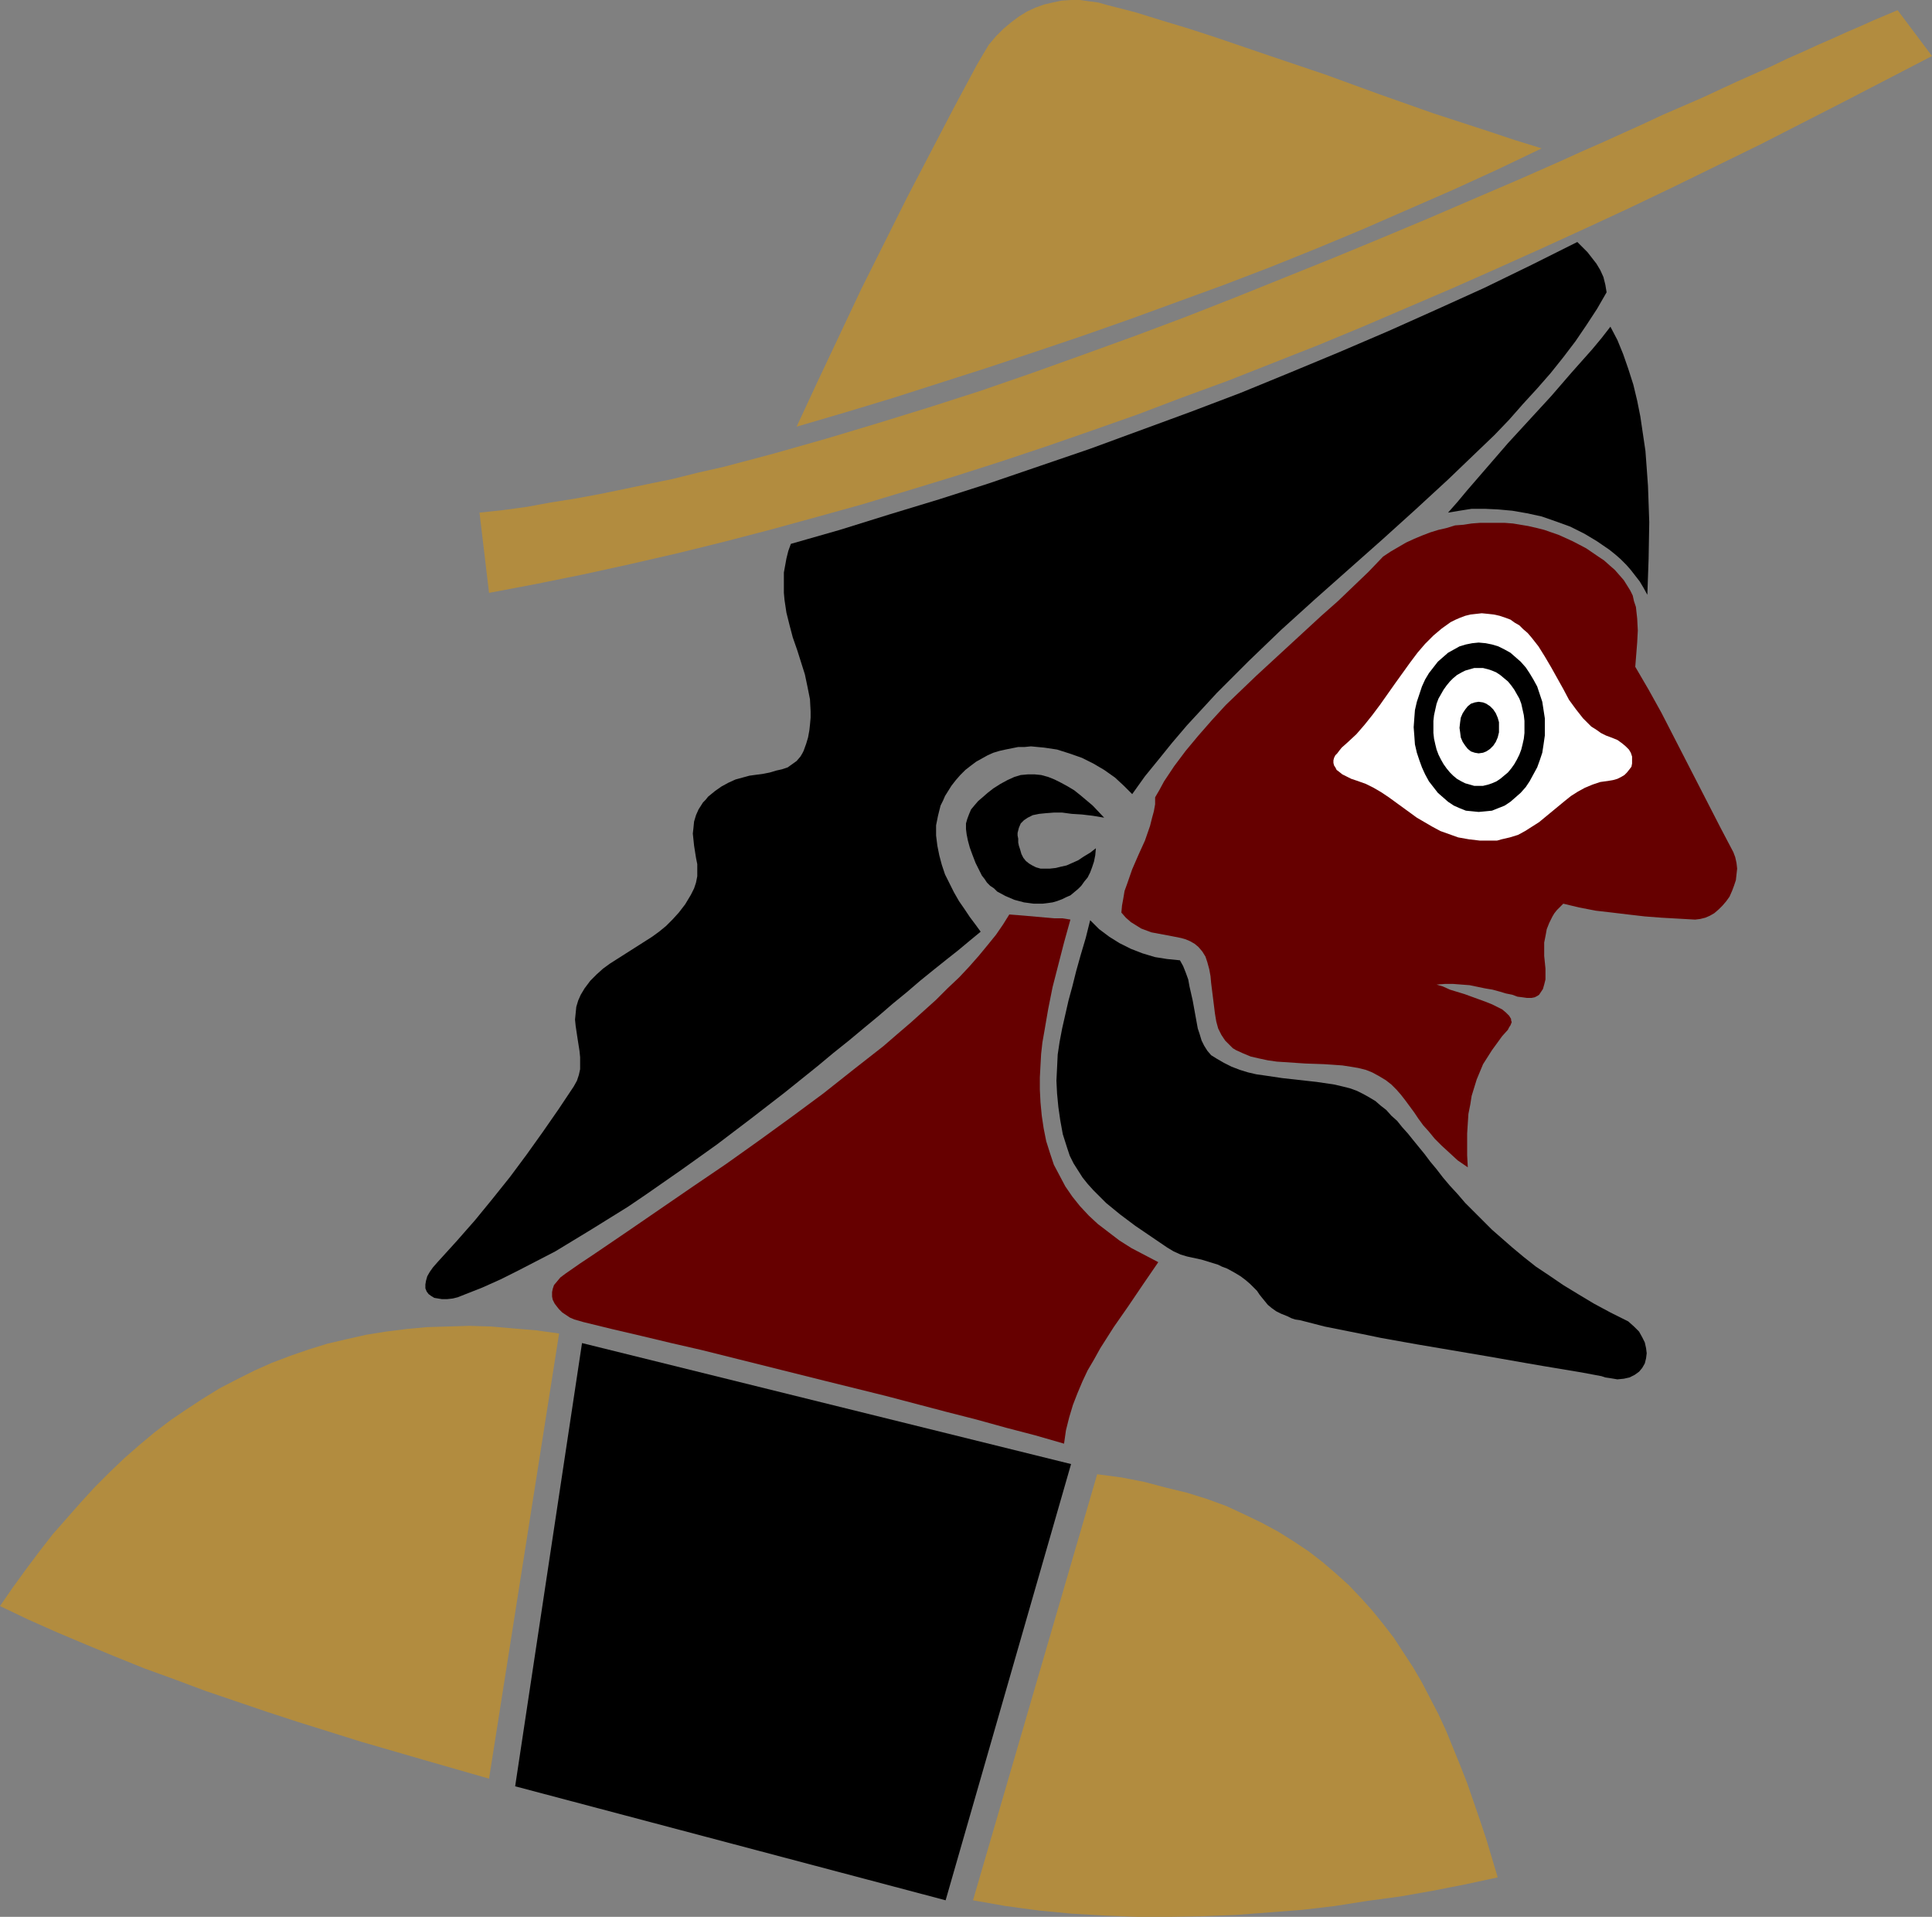
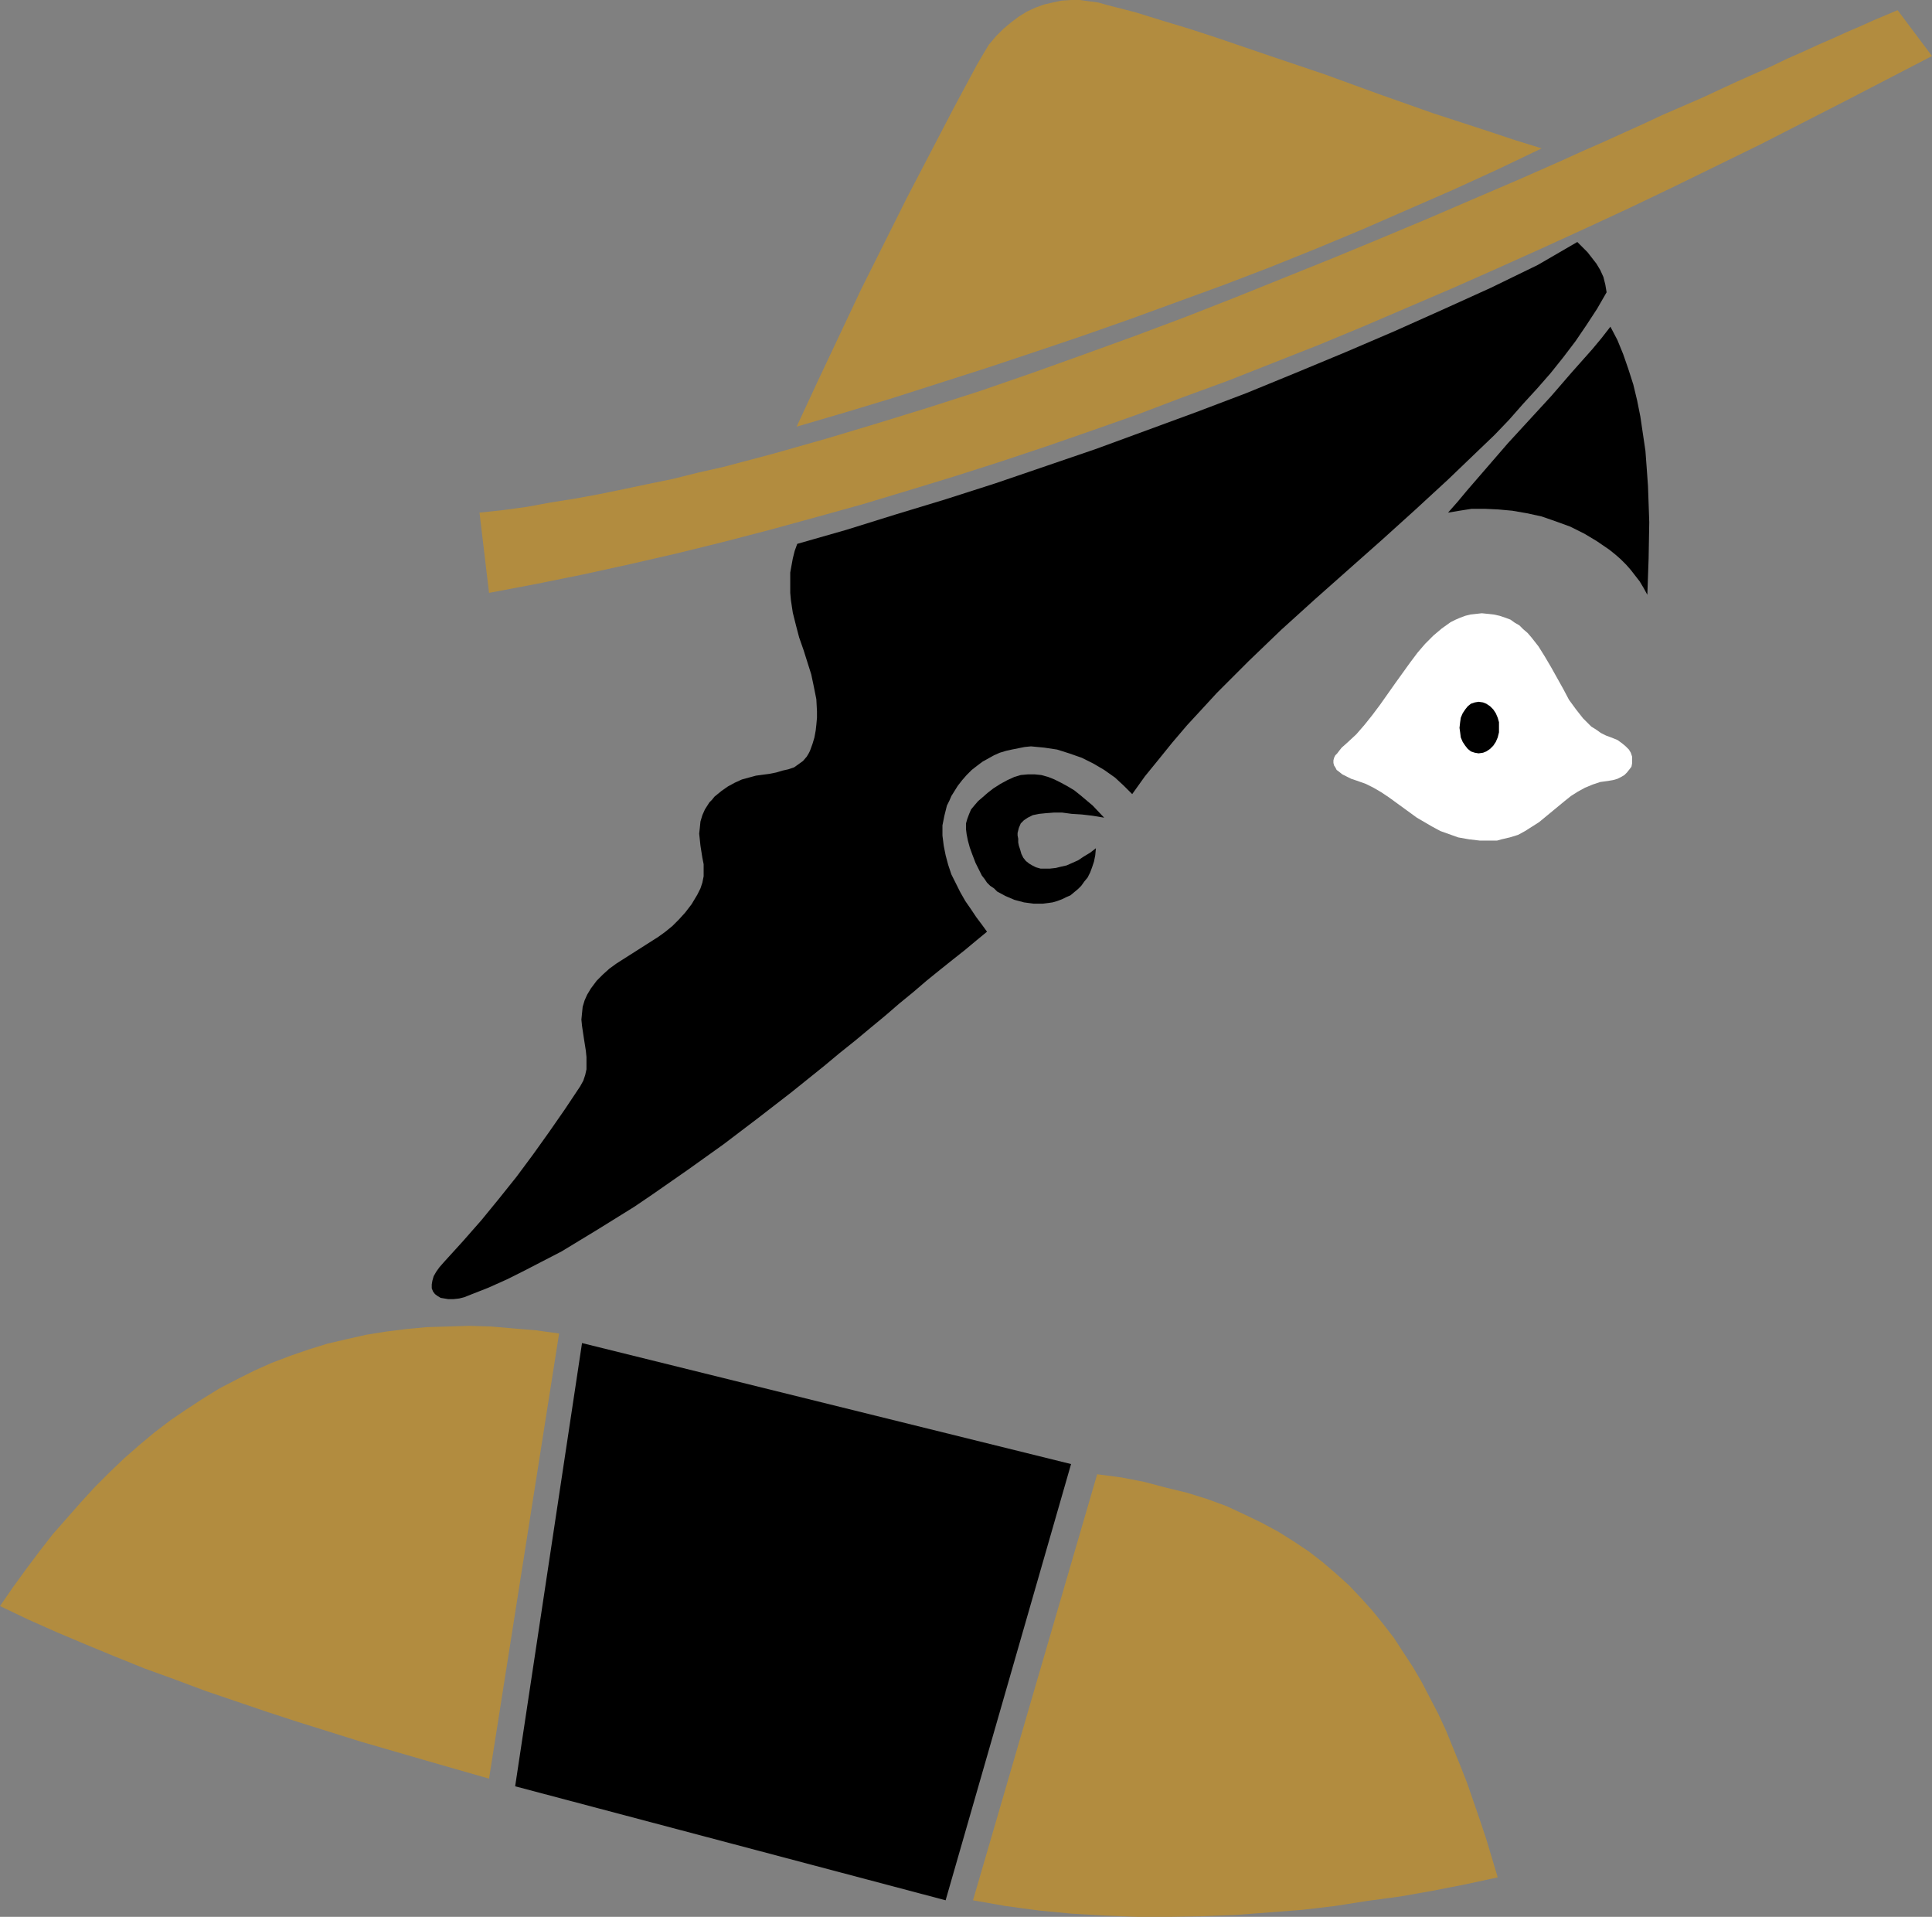
<svg xmlns="http://www.w3.org/2000/svg" xmlns:ns1="http://sodipodi.sourceforge.net/DTD/sodipodi-0.dtd" xmlns:ns2="http://www.inkscape.org/namespaces/inkscape" version="1.0" width="129.724mm" height="128.676mm" id="svg15" ns1:docname="Profile - Male 07.wmf">
  <rect width="100%" height="100%" fill="#808080" stroke="none" />
  <ns1:namedview id="namedview15" pagecolor="#ffffff" bordercolor="#000000" borderopacity="0.25" ns2:showpageshadow="2" ns2:pageopacity="0.0" ns2:pagecheckerboard="0" ns2:deskcolor="#d1d1d1" ns2:document-units="mm" />
  <defs id="defs1">
    <pattern id="WMFhbasepattern" patternUnits="userSpaceOnUse" width="6" height="6" x="0" y="0" />
  </defs>
-   <path style="fill:#000000;fill-opacity:1;fill-rule:evenodd;stroke:none" d="m 400.283,61.398 1.293,1.293 1.293,1.293 1.131,1.454 1.131,1.454 0.97,1.616 0.808,1.777 0.485,1.939 0.323,1.939 -2.424,4.201 -2.747,4.201 -2.747,4.039 -3.07,4.039 -3.232,4.039 -3.394,3.878 -3.555,3.878 -3.555,4.039 -3.717,3.878 -3.878,3.716 -7.918,7.594 -8.242,7.594 -8.403,7.594 -17.13,15.188 -8.565,7.755 -8.242,7.917 -4.04,4.039 -4.04,4.039 -3.717,4.039 -3.878,4.201 -3.717,4.362 -3.394,4.201 -3.555,4.362 -3.232,4.524 -2.101,-2.1 -2.262,-2.1 -2.747,-1.939 -2.747,-1.616 -2.909,-1.454 -3.232,-1.131 -3.07,-0.969 -3.232,-0.485 -3.394,-0.323 -1.616,0.162 h -1.616 l -1.616,0.323 -1.616,0.323 -1.454,0.323 -1.616,0.485 -1.454,0.646 -1.454,0.808 -1.454,0.808 -1.293,0.969 -1.454,1.131 -1.293,1.293 -1.131,1.293 -1.131,1.454 -0.808,1.293 -0.808,1.293 -0.485,1.131 -0.646,1.293 -0.323,1.293 -0.323,1.293 -0.485,2.424 v 2.585 l 0.323,2.585 0.485,2.424 0.646,2.424 0.808,2.424 1.131,2.262 1.131,2.262 1.293,2.262 1.454,2.1 1.293,1.939 1.454,1.939 1.293,1.777 -2.747,2.262 -2.909,2.424 -3.07,2.424 -3.232,2.585 -3.394,2.747 -3.394,2.908 -3.555,2.908 -3.555,3.07 -3.717,3.07 -3.878,3.231 -4.04,3.231 -3.878,3.231 -8.242,6.624 -8.565,6.624 -8.726,6.624 -9.05,6.463 -9.05,6.301 -4.525,3.07 -4.686,2.908 -4.686,2.908 -4.525,2.747 -4.525,2.747 -4.686,2.424 -4.686,2.424 -4.525,2.262 -4.686,2.1 -4.525,1.777 -1.616,0.646 -1.293,0.323 -1.454,0.162 h -1.293 l -0.97,-0.162 -0.97,-0.162 -0.808,-0.485 -0.646,-0.485 -0.485,-0.646 -0.323,-0.808 v -0.969 l 0.162,-0.969 0.323,-1.131 0.646,-1.131 0.808,-1.131 1.131,-1.293 4.848,-5.332 4.686,-5.332 4.363,-5.332 4.525,-5.655 4.202,-5.655 4.04,-5.655 4.04,-5.817 3.878,-5.817 0.808,-1.454 0.485,-1.454 0.323,-1.454 v -1.616 -1.454 l -0.162,-1.616 -0.485,-3.07 -0.485,-3.231 -0.162,-1.616 0.162,-1.616 0.162,-1.616 0.485,-1.616 0.646,-1.454 0.97,-1.616 1.454,-1.939 1.616,-1.616 1.616,-1.454 1.778,-1.293 3.555,-2.262 3.555,-2.262 3.555,-2.262 1.778,-1.293 1.778,-1.454 1.616,-1.616 1.616,-1.777 1.616,-2.1 1.454,-2.424 0.808,-1.616 0.485,-1.454 0.323,-1.616 v -1.616 -1.454 l -0.323,-1.616 -0.485,-3.07 -0.323,-3.07 0.162,-1.454 0.162,-1.616 0.485,-1.616 0.646,-1.454 1.131,-1.777 0.646,-0.646 0.646,-0.808 1.778,-1.454 1.616,-1.131 1.778,-0.969 1.778,-0.808 1.778,-0.485 1.778,-0.485 3.555,-0.485 1.616,-0.323 1.616,-0.485 1.454,-0.323 1.454,-0.485 1.131,-0.808 1.131,-0.808 0.97,-1.131 0.485,-0.808 0.323,-0.646 0.646,-1.777 0.485,-1.616 0.323,-1.777 0.162,-1.454 0.162,-1.777 v -1.616 l -0.162,-3.07 -0.646,-3.231 -0.646,-3.07 -1.939,-6.14 -1.131,-3.231 -0.808,-3.07 -0.808,-3.231 -0.485,-3.231 -0.162,-1.777 v -1.616 -1.777 -1.777 l 0.323,-1.777 0.323,-1.777 0.485,-1.939 0.646,-1.777 12.443,-3.555 12.443,-3.878 12.766,-3.878 12.605,-4.039 12.766,-4.362 12.766,-4.362 12.766,-4.686 12.766,-4.686 12.766,-4.847 12.605,-5.17 12.443,-5.17 12.443,-5.332 12.282,-5.493 12.12,-5.493 11.958,-5.817 z" id="path1" />
+   <path style="fill:#000000;fill-opacity:1;fill-rule:evenodd;stroke:none" d="m 400.283,61.398 1.293,1.293 1.293,1.293 1.131,1.454 1.131,1.454 0.97,1.616 0.808,1.777 0.485,1.939 0.323,1.939 -2.424,4.201 -2.747,4.201 -2.747,4.039 -3.07,4.039 -3.232,4.039 -3.394,3.878 -3.555,3.878 -3.555,4.039 -3.717,3.878 -3.878,3.716 -7.918,7.594 -8.242,7.594 -8.403,7.594 -17.13,15.188 -8.565,7.755 -8.242,7.917 -4.04,4.039 -4.04,4.039 -3.717,4.039 -3.878,4.201 -3.717,4.362 -3.394,4.201 -3.555,4.362 -3.232,4.524 -2.101,-2.1 -2.262,-2.1 -2.747,-1.939 -2.747,-1.616 -2.909,-1.454 -3.232,-1.131 -3.07,-0.969 -3.232,-0.485 -3.394,-0.323 -1.616,0.162 l -1.616,0.323 -1.616,0.323 -1.454,0.323 -1.616,0.485 -1.454,0.646 -1.454,0.808 -1.454,0.808 -1.293,0.969 -1.454,1.131 -1.293,1.293 -1.131,1.293 -1.131,1.454 -0.808,1.293 -0.808,1.293 -0.485,1.131 -0.646,1.293 -0.323,1.293 -0.323,1.293 -0.485,2.424 v 2.585 l 0.323,2.585 0.485,2.424 0.646,2.424 0.808,2.424 1.131,2.262 1.131,2.262 1.293,2.262 1.454,2.1 1.293,1.939 1.454,1.939 1.293,1.777 -2.747,2.262 -2.909,2.424 -3.07,2.424 -3.232,2.585 -3.394,2.747 -3.394,2.908 -3.555,2.908 -3.555,3.07 -3.717,3.07 -3.878,3.231 -4.04,3.231 -3.878,3.231 -8.242,6.624 -8.565,6.624 -8.726,6.624 -9.05,6.463 -9.05,6.301 -4.525,3.07 -4.686,2.908 -4.686,2.908 -4.525,2.747 -4.525,2.747 -4.686,2.424 -4.686,2.424 -4.525,2.262 -4.686,2.1 -4.525,1.777 -1.616,0.646 -1.293,0.323 -1.454,0.162 h -1.293 l -0.97,-0.162 -0.97,-0.162 -0.808,-0.485 -0.646,-0.485 -0.485,-0.646 -0.323,-0.808 v -0.969 l 0.162,-0.969 0.323,-1.131 0.646,-1.131 0.808,-1.131 1.131,-1.293 4.848,-5.332 4.686,-5.332 4.363,-5.332 4.525,-5.655 4.202,-5.655 4.04,-5.655 4.04,-5.817 3.878,-5.817 0.808,-1.454 0.485,-1.454 0.323,-1.454 v -1.616 -1.454 l -0.162,-1.616 -0.485,-3.07 -0.485,-3.231 -0.162,-1.616 0.162,-1.616 0.162,-1.616 0.485,-1.616 0.646,-1.454 0.97,-1.616 1.454,-1.939 1.616,-1.616 1.616,-1.454 1.778,-1.293 3.555,-2.262 3.555,-2.262 3.555,-2.262 1.778,-1.293 1.778,-1.454 1.616,-1.616 1.616,-1.777 1.616,-2.1 1.454,-2.424 0.808,-1.616 0.485,-1.454 0.323,-1.616 v -1.616 -1.454 l -0.323,-1.616 -0.485,-3.07 -0.323,-3.07 0.162,-1.454 0.162,-1.616 0.485,-1.616 0.646,-1.454 1.131,-1.777 0.646,-0.646 0.646,-0.808 1.778,-1.454 1.616,-1.131 1.778,-0.969 1.778,-0.808 1.778,-0.485 1.778,-0.485 3.555,-0.485 1.616,-0.323 1.616,-0.485 1.454,-0.323 1.454,-0.485 1.131,-0.808 1.131,-0.808 0.97,-1.131 0.485,-0.808 0.323,-0.646 0.646,-1.777 0.485,-1.616 0.323,-1.777 0.162,-1.454 0.162,-1.777 v -1.616 l -0.162,-3.07 -0.646,-3.231 -0.646,-3.07 -1.939,-6.14 -1.131,-3.231 -0.808,-3.07 -0.808,-3.231 -0.485,-3.231 -0.162,-1.777 v -1.616 -1.777 -1.777 l 0.323,-1.777 0.323,-1.777 0.485,-1.939 0.646,-1.777 12.443,-3.555 12.443,-3.878 12.766,-3.878 12.605,-4.039 12.766,-4.362 12.766,-4.362 12.766,-4.686 12.766,-4.686 12.766,-4.847 12.605,-5.17 12.443,-5.17 12.443,-5.332 12.282,-5.493 12.12,-5.493 11.958,-5.817 z" id="path1" />
  <path style="fill:#000000;fill-opacity:1;fill-rule:evenodd;stroke:none" d="m 408.686,82.887 -2.262,2.908 -2.424,2.908 -5.171,5.817 -5.171,5.978 -5.494,5.978 -5.494,5.978 -5.171,5.978 -5.171,5.978 -2.424,2.908 -2.424,2.747 2.909,-0.485 3.07,-0.485 h 3.394 l 3.394,0.162 3.555,0.323 3.717,0.646 3.717,0.808 3.717,1.293 3.555,1.293 3.555,1.777 3.232,1.939 3.07,2.1 1.616,1.293 1.293,1.131 1.454,1.454 1.131,1.293 1.131,1.454 1.131,1.454 0.97,1.616 0.97,1.777 0.323,-9.21 0.162,-9.21 -0.162,-4.686 -0.162,-4.524 -0.323,-4.524 -0.323,-4.362 -0.646,-4.362 -0.646,-4.362 -0.808,-4.039 -0.97,-4.039 -1.293,-4.039 -1.293,-3.716 -1.454,-3.555 z" id="path2" />
-   <path style="fill:#000000;fill-opacity:1;fill-rule:evenodd;stroke:none" d="m 276.659,233.472 -1.131,4.524 -1.293,4.362 -1.131,4.039 -0.97,3.878 -0.97,3.555 -0.808,3.555 -0.808,3.555 -0.646,3.393 -0.485,3.231 -0.162,3.393 -0.162,3.231 0.162,3.231 0.323,3.393 0.485,3.393 0.646,3.555 1.131,3.555 0.646,1.939 0.97,1.939 1.131,1.777 1.131,1.777 1.293,1.616 1.454,1.616 1.616,1.616 1.616,1.616 3.555,2.908 3.878,2.908 4.04,2.747 4.04,2.747 1.616,0.969 1.778,0.808 1.616,0.485 3.717,0.808 2.101,0.646 2.101,0.646 0.97,0.485 1.293,0.485 1.778,0.969 1.616,0.969 1.293,0.969 1.131,0.969 0.97,0.969 0.808,0.808 0.646,0.969 0.646,0.808 1.454,1.777 0.97,0.808 1.131,0.808 1.293,0.646 1.616,0.646 0.97,0.485 0.97,0.323 1.131,0.162 1.293,0.323 5.01,1.293 4.848,0.969 4.848,0.969 4.686,0.969 9.05,1.616 18.099,3.07 9.211,1.616 4.686,0.808 4.848,0.808 4.848,0.808 5.171,0.969 0.97,0.323 1.131,0.162 0.97,0.162 0.97,0.162 1.616,-0.162 1.454,-0.323 1.293,-0.646 1.131,-0.808 0.808,-0.969 0.646,-1.131 0.323,-1.293 0.162,-1.293 -0.162,-1.293 -0.323,-1.454 -0.646,-1.293 -0.808,-1.454 -1.293,-1.293 -1.454,-1.293 -4.525,-2.262 -4.202,-2.262 -4.04,-2.424 -3.717,-2.262 -3.555,-2.424 -3.394,-2.262 -3.07,-2.424 -2.909,-2.424 -2.586,-2.262 -2.586,-2.262 -2.424,-2.424 -2.262,-2.262 -2.101,-2.1 -1.939,-2.262 -1.939,-2.1 -1.778,-2.1 -1.616,-2.1 -1.616,-1.939 -1.454,-1.939 -1.454,-1.777 -1.454,-1.777 -1.293,-1.616 -1.454,-1.616 -1.293,-1.616 -1.454,-1.293 -1.293,-1.454 -1.454,-1.131 -1.293,-1.131 -1.616,-0.969 -1.454,-0.808 -1.616,-0.808 -1.778,-0.646 -1.939,-0.485 -2.101,-0.485 -4.363,-0.646 -4.363,-0.485 -4.363,-0.485 -4.363,-0.646 -2.262,-0.323 -2.101,-0.485 -2.101,-0.646 -2.101,-0.808 -1.939,-0.969 -1.939,-1.131 -1.293,-0.808 -0.97,-1.131 -0.808,-1.293 -0.646,-1.293 -0.485,-1.616 -0.485,-1.454 -0.646,-3.555 -0.323,-1.777 -0.323,-1.777 -0.808,-3.555 -0.323,-1.777 -0.646,-1.777 -0.646,-1.616 -0.808,-1.454 -3.232,-0.323 -3.07,-0.485 -3.232,-0.969 -2.909,-1.131 -2.909,-1.454 -2.586,-1.616 -2.586,-1.939 z" id="path3" />
-   <path style="fill:#660000;fill-opacity:1;fill-rule:evenodd;stroke:none" d="m 256.136,232.018 -1.616,2.585 -1.778,2.585 -2.101,2.585 -2.262,2.747 -2.424,2.747 -2.586,2.747 -2.909,2.747 -2.909,2.908 -3.232,2.908 -3.232,2.908 -3.394,2.908 -3.555,3.07 -3.717,2.908 -3.717,2.908 -7.757,6.14 -8.08,5.978 -8.242,5.978 -8.403,5.978 -8.565,5.817 -8.242,5.655 -8.242,5.655 -8.08,5.493 -3.878,2.585 -3.717,2.585 -1.293,0.969 -0.808,0.969 -0.808,0.969 -0.323,0.969 -0.162,0.808 v 1.131 l 0.162,0.808 0.485,0.969 0.485,0.646 0.646,0.808 0.808,0.808 0.97,0.646 0.97,0.646 1.131,0.485 1.131,0.323 1.131,0.323 7.272,1.777 7.595,1.777 7.434,1.777 7.757,1.777 15.514,3.878 15.514,3.878 15.675,3.878 15.352,4.039 7.595,1.939 7.595,2.1 7.434,1.939 7.272,2.1 0.485,-3.393 0.808,-3.231 0.97,-3.231 1.131,-2.908 1.293,-3.07 1.293,-2.747 1.616,-2.747 1.616,-2.908 3.394,-5.332 3.717,-5.332 3.717,-5.493 3.878,-5.655 -3.394,-1.777 -3.394,-1.777 -3.07,-1.939 -2.747,-2.1 -2.747,-2.1 -2.262,-2.1 -2.262,-2.424 -1.939,-2.424 -1.778,-2.585 -1.454,-2.747 -1.454,-2.747 -0.97,-2.908 -0.97,-3.07 -0.646,-3.231 -0.485,-3.231 -0.323,-3.393 -0.162,-3.231 v -3.07 l 0.162,-3.07 0.162,-2.908 0.323,-2.908 0.485,-2.747 0.97,-5.655 1.131,-5.655 1.454,-5.655 1.454,-5.655 1.616,-5.817 -2.101,-0.323 h -2.101 l -7.272,-0.646 -1.939,-0.162 z" id="path4" />
-   <path style="fill:#660000;fill-opacity:1;fill-rule:evenodd;stroke:none" d="m 350.995,141.214 -3.717,3.878 -3.878,3.716 -3.878,3.716 -4.202,3.716 -8.242,7.594 -8.242,7.594 -3.878,3.716 -3.878,3.716 -3.555,3.878 -3.394,3.878 -3.232,3.878 -2.909,3.878 -2.586,3.878 -1.131,2.1 -1.131,1.939 v 1.777 l -0.323,1.777 -0.485,1.777 -0.485,1.939 -1.293,3.716 -1.616,3.555 -1.616,3.716 -1.293,3.716 -0.646,1.777 -0.323,1.939 -0.323,1.777 -0.162,1.777 1.131,1.293 1.293,1.131 1.293,0.808 1.293,0.808 1.293,0.485 1.293,0.485 2.586,0.485 2.586,0.485 2.424,0.485 1.131,0.323 1.131,0.485 1.131,0.646 0.97,0.808 0.97,1.131 0.808,1.293 0.485,1.454 0.485,1.777 0.323,1.777 0.162,1.777 0.485,3.878 0.485,3.878 0.323,1.939 0.485,1.777 0.808,1.616 0.97,1.454 0.646,0.646 0.646,0.646 0.646,0.646 0.808,0.485 1.778,0.808 1.939,0.808 2.101,0.485 2.262,0.485 2.262,0.323 2.424,0.162 4.848,0.323 4.686,0.162 2.424,0.162 2.262,0.162 2.101,0.323 1.939,0.323 1.939,0.485 1.616,0.646 1.778,0.969 1.616,0.969 1.454,1.131 1.293,1.293 1.131,1.293 1.131,1.454 2.262,3.07 0.97,1.454 1.293,1.777 1.454,1.616 1.454,1.777 1.778,1.777 1.939,1.777 2.101,1.939 2.586,1.777 -0.162,-3.07 v -5.493 l 0.162,-2.585 0.162,-2.424 0.485,-2.424 0.323,-2.1 0.646,-2.1 0.646,-2.1 0.808,-1.939 0.808,-1.939 1.131,-1.777 1.131,-1.777 1.293,-1.777 1.293,-1.777 1.454,-1.616 0.323,-0.646 0.323,-0.485 0.323,-0.808 -0.162,-0.485 v -0.323 l -0.485,-0.808 -0.808,-0.808 -0.97,-0.808 -1.293,-0.646 -1.293,-0.646 -1.616,-0.646 -1.778,-0.646 -3.555,-1.293 -3.717,-1.131 -1.778,-0.808 -1.616,-0.485 2.101,-0.162 h 2.101 l 2.101,0.162 2.101,0.162 3.878,0.808 1.939,0.323 1.778,0.485 1.616,0.485 1.616,0.323 1.293,0.485 1.293,0.162 1.131,0.162 h 1.131 l 0.808,-0.162 0.646,-0.323 0.485,-0.323 0.323,-0.485 0.646,-0.969 0.323,-1.131 0.323,-1.293 v -1.293 -1.454 l -0.323,-3.231 v -1.616 -1.777 l 0.323,-1.616 0.323,-1.777 0.646,-1.616 0.808,-1.616 0.485,-0.808 0.646,-0.808 0.808,-0.808 0.808,-0.808 4.04,0.969 4.202,0.808 4.202,0.485 4.04,0.485 4.202,0.485 4.202,0.323 8.565,0.485 1.293,-0.162 1.293,-0.323 1.131,-0.485 1.131,-0.646 1.131,-0.969 0.97,-0.969 0.97,-1.131 0.808,-1.131 0.646,-1.454 0.485,-1.293 0.485,-1.454 0.162,-1.454 0.162,-1.454 -0.162,-1.454 -0.323,-1.454 -0.485,-1.293 -3.232,-6.14 -3.07,-5.978 -5.979,-11.633 -5.979,-11.633 -3.232,-5.817 -3.394,-5.817 0.485,-6.14 0.162,-3.07 -0.162,-3.07 -0.162,-1.454 -0.162,-1.454 -0.485,-1.454 -0.323,-1.454 -0.646,-1.293 -0.808,-1.293 -0.808,-1.293 -1.131,-1.293 -1.131,-1.293 -1.293,-1.131 -1.454,-1.293 -1.454,-0.969 -3.07,-2.1 -3.394,-1.777 -3.555,-1.616 -3.717,-1.293 -1.939,-0.485 -2.101,-0.485 -1.939,-0.323 -1.939,-0.323 -2.101,-0.162 h -2.101 -2.101 -2.101 l -2.101,0.162 -2.101,0.323 -2.101,0.162 -2.101,0.646 -2.101,0.485 -2.101,0.646 -2.101,0.808 -1.939,0.808 -2.101,0.969 -1.939,1.131 -1.939,1.131 z" id="path5" />
  <path style="fill:#000000;fill-opacity:1;fill-rule:evenodd;stroke:none" d="m 280.214,207.459 -2.909,-3.07 -3.07,-2.585 -1.616,-1.293 -1.616,-0.969 -1.778,-0.969 -1.616,-0.808 -1.616,-0.646 -1.778,-0.485 -1.616,-0.162 h -1.778 l -1.778,0.162 -1.616,0.485 -1.778,0.808 -1.778,0.969 -1.778,1.131 -1.454,1.131 -1.293,1.131 -1.131,0.969 -0.97,1.131 -0.808,0.969 -0.485,1.131 -0.485,1.293 -0.323,1.131 v 1.454 l 0.162,1.293 0.323,1.616 0.485,1.777 0.646,1.777 0.808,2.1 1.131,2.262 0.485,0.969 0.646,0.808 0.646,0.969 0.808,0.808 0.97,0.646 0.808,0.808 2.101,1.131 2.262,0.969 2.424,0.646 2.424,0.323 h 2.424 l 1.293,-0.162 1.131,-0.162 1.131,-0.323 1.293,-0.485 0.97,-0.485 1.131,-0.485 0.97,-0.808 0.97,-0.808 0.808,-0.808 0.808,-1.131 0.808,-0.969 0.646,-1.293 0.485,-1.293 0.485,-1.454 0.323,-1.616 0.162,-1.777 -1.454,1.131 -1.616,0.969 -1.454,0.969 -1.454,0.646 -1.454,0.646 -1.454,0.323 -1.293,0.323 -1.454,0.162 h -1.293 -1.131 l -1.131,-0.323 -0.97,-0.485 -0.808,-0.485 -0.808,-0.646 -0.646,-0.808 -0.485,-0.969 -0.323,-1.131 -0.323,-0.969 -0.162,-0.808 v -0.969 l -0.162,-0.808 v -0.646 l 0.162,-0.646 0.162,-0.646 0.485,-1.131 0.808,-0.808 0.97,-0.646 1.293,-0.646 1.616,-0.323 1.616,-0.162 2.101,-0.162 h 2.101 l 2.424,0.323 2.586,0.162 2.747,0.323 z" id="path6" />
  <path style="fill:#000000;fill-opacity:1;fill-rule:evenodd;stroke:none" d="M 147.702,340.757 130.734,453.211 239.976,482.133 271.811,371.455 Z" id="path7" />
  <path style="fill:#b28c3f;fill-opacity:1;fill-rule:evenodd;stroke:none" d="m 391.233,37.646 -11.15,5.332 -11.312,5.17 -11.474,5.009 -11.474,5.009 -11.635,4.847 -11.635,4.686 -11.797,4.524 -11.958,4.362 -11.958,4.362 -11.958,4.201 -11.958,4.039 -12.12,4.039 -12.12,3.878 -12.12,3.878 -12.282,3.716 -12.12,3.555 5.333,-11.472 5.494,-11.633 5.494,-11.633 5.818,-11.633 5.818,-11.633 5.979,-11.472 5.818,-11.149 5.979,-11.149 1.616,-2.747 1.454,-2.424 1.778,-2.1 1.939,-1.939 1.939,-1.616 1.939,-1.454 2.101,-1.293 2.101,-0.969 2.262,-0.808 2.101,-0.485 2.262,-0.485 L 271.811,0 h 2.262 l 2.262,0.323 2.424,0.323 2.262,0.646 6.949,1.777 6.787,2.1 6.949,2.1 6.949,2.262 13.736,4.686 13.898,4.686 13.736,5.009 13.736,4.847 13.898,4.524 6.787,2.262 z" id="path8" />
  <path style="fill:#b28c3f;fill-opacity:1;fill-rule:evenodd;stroke:none" d="m 481.567,2.585 8.726,11.633 -21.816,11.31 -21.816,11.149 -22.139,10.825 -11.15,5.332 -11.15,5.17 -11.312,5.17 -11.15,5.009 -11.312,5.009 -11.312,4.847 -11.312,4.847 -11.312,4.686 -11.474,4.524 -11.474,4.524 -11.474,4.201 -11.474,4.362 -11.474,4.039 -11.635,4.039 -11.635,3.878 -11.635,3.716 -11.635,3.555 -11.797,3.555 -11.635,3.231 -11.797,3.231 -11.797,3.07 -11.797,2.908 -11.958,2.747 -11.797,2.585 -11.958,2.424 -11.958,2.262 -2.424,-20.358 5.979,-0.646 5.979,-0.808 6.141,-1.131 6.141,-0.969 6.141,-1.131 6.302,-1.293 6.141,-1.293 6.302,-1.293 6.464,-1.616 6.464,-1.454 12.766,-3.393 13.09,-3.716 12.928,-3.878 13.09,-4.039 13.09,-4.201 13.09,-4.524 13.09,-4.686 12.928,-4.686 12.928,-4.847 12.766,-5.009 12.443,-5.009 12.443,-5.009 12.12,-5.009 11.958,-5.009 11.635,-5.009 11.312,-4.847 5.494,-2.424 5.494,-2.424 5.333,-2.424 5.171,-2.262 5.333,-2.424 5.01,-2.262 4.848,-2.262 4.848,-2.1 4.848,-2.1 4.525,-2.1 4.525,-2.1 4.363,-1.939 4.363,-1.939 4.04,-1.939 4.04,-1.777 3.878,-1.777 3.717,-1.616 3.555,-1.616 3.394,-1.454 3.232,-1.454 3.07,-1.293 z" id="path9" />
  <path style="fill:#b28c3f;fill-opacity:1;fill-rule:evenodd;stroke:none" d="m 278.436,374.041 -31.512,108.092 8.242,1.454 8.403,1.131 8.403,0.808 8.403,0.485 8.242,0.323 h 8.403 l 8.403,-0.162 8.242,-0.323 8.403,-0.646 8.403,-0.646 8.242,-0.969 8.242,-1.293 8.403,-1.131 8.242,-1.454 8.242,-1.616 8.242,-1.777 -1.454,-4.847 -1.454,-4.847 -1.616,-4.847 -1.616,-4.686 -1.616,-4.686 -1.778,-4.524 -1.778,-4.362 -1.778,-4.362 -1.939,-4.201 -2.101,-4.039 -2.101,-4.039 -2.262,-3.878 -2.424,-3.716 -2.424,-3.716 -2.747,-3.555 -2.747,-3.393 -2.909,-3.231 -3.07,-3.231 -3.232,-2.908 -3.394,-2.908 -3.555,-2.747 -3.878,-2.585 -3.878,-2.424 -4.202,-2.262 -4.363,-2.1 -4.525,-2.1 -4.848,-1.777 -5.171,-1.616 -5.333,-1.293 -5.494,-1.454 -5.818,-1.131 z" id="path10" />
  <path style="fill:#b28c3f;fill-opacity:1;fill-rule:evenodd;stroke:none" d="m 141.885,338.333 -5.818,-0.808 -5.818,-0.485 -5.656,-0.485 -5.494,-0.162 -5.494,0.162 -5.333,0.162 -5.171,0.485 -5.171,0.646 -5.01,0.808 -5.01,1.131 -4.848,1.131 -4.686,1.454 -4.686,1.616 -4.686,1.777 -4.363,1.939 -4.525,2.262 -4.363,2.262 -4.202,2.585 -4.202,2.747 -4.04,2.747 -4.04,3.07 -3.878,3.231 -3.878,3.393 -3.717,3.555 -3.717,3.716 -3.555,3.878 -3.555,4.039 -3.555,4.039 -3.394,4.362 -3.394,4.524 -3.394,4.686 L 0,407.486 l 7.11,3.393 7.272,3.231 7.272,3.07 7.434,3.07 7.595,3.07 7.595,2.747 7.757,2.908 15.675,5.332 7.918,2.585 15.998,5.009 16.16,4.686 16.322,4.686 z" id="path11" />
  <path style="fill:#ffffff;fill-opacity:1;fill-rule:evenodd;stroke:none" d="m 376.043,155.594 -1.454,0.162 -1.454,0.162 -1.293,0.323 -1.293,0.485 -1.131,0.485 -1.293,0.646 -1.131,0.808 -1.131,0.808 -2.101,1.777 -2.101,2.1 -1.939,2.262 -1.939,2.585 -3.717,5.17 -3.878,5.493 -1.939,2.585 -1.939,2.424 -2.101,2.424 -2.262,2.1 -1.454,1.293 -0.646,0.808 -0.485,0.646 -0.485,0.485 -0.323,0.646 -0.162,0.646 v 0.646 l 0.162,0.646 0.323,0.485 0.323,0.646 0.646,0.485 0.808,0.646 0.97,0.485 1.293,0.646 1.454,0.485 2.262,0.808 1.939,0.969 1.939,1.131 1.939,1.293 3.555,2.585 3.555,2.585 1.939,1.131 1.939,1.131 2.101,1.131 2.262,0.808 2.262,0.808 2.747,0.485 2.747,0.323 h 3.07 1.293 l 1.131,-0.323 2.101,-0.485 2.101,-0.646 1.778,-0.969 1.778,-1.131 1.778,-1.131 6.464,-5.332 1.616,-1.293 1.778,-1.131 1.778,-0.969 1.939,-0.808 1.939,-0.646 2.262,-0.323 0.97,-0.162 1.131,-0.323 0.97,-0.485 0.808,-0.485 0.646,-0.646 0.646,-0.808 0.485,-0.646 0.162,-0.808 v -0.969 -0.808 l -0.323,-0.969 -0.485,-0.808 -0.808,-0.808 -0.97,-0.808 -1.131,-0.808 -1.616,-0.646 -1.293,-0.485 -1.293,-0.646 -1.131,-0.808 -1.293,-0.808 -0.97,-0.969 -1.131,-1.131 -1.778,-2.262 -1.778,-2.424 -1.454,-2.747 -3.07,-5.493 -1.616,-2.747 -1.616,-2.585 -1.778,-2.262 -0.97,-1.131 -1.131,-0.969 -0.97,-0.969 -1.131,-0.646 -1.131,-0.808 -1.293,-0.485 -1.454,-0.485 -1.454,-0.323 -1.454,-0.162 z" id="path12" />
-   <path style="fill:#000000;fill-opacity:1;fill-rule:evenodd;stroke:none" d="m 375.235,163.027 1.778,0.162 1.616,0.323 1.616,0.485 1.616,0.808 1.454,0.808 1.293,1.131 1.293,1.131 1.293,1.454 0.97,1.454 0.97,1.616 0.97,1.777 0.646,1.939 0.646,1.939 0.323,2.1 0.323,2.1 v 2.262 2.1 l -0.323,2.262 -0.323,2.1 -0.646,1.939 -0.646,1.777 -0.97,1.777 -0.97,1.777 -0.97,1.454 -1.293,1.454 -1.293,1.131 -1.293,1.131 -1.454,0.969 -1.616,0.646 -1.616,0.646 -1.616,0.162 -1.778,0.162 -1.616,-0.162 -1.616,-0.162 -1.616,-0.646 -1.454,-0.646 -1.454,-0.969 -1.293,-1.131 -1.293,-1.131 -1.131,-1.454 -1.131,-1.454 -0.97,-1.777 -0.808,-1.777 -0.646,-1.777 -0.646,-1.939 -0.485,-2.1 -0.162,-2.262 -0.162,-2.1 0.162,-2.262 0.162,-2.1 0.485,-2.1 0.646,-1.939 0.646,-1.939 0.808,-1.777 0.97,-1.616 1.131,-1.454 1.131,-1.454 1.293,-1.131 1.293,-1.131 1.454,-0.808 1.454,-0.808 1.616,-0.485 1.616,-0.323 z" id="path13" />
  <path style="fill:#ffffff;fill-opacity:1;fill-rule:evenodd;stroke:none" d="m 375.235,169.49 h 1.131 l 1.293,0.323 0.97,0.323 1.131,0.485 0.97,0.646 0.97,0.808 0.97,0.808 0.808,0.969 0.808,1.131 0.646,1.131 0.646,1.131 0.485,1.293 0.323,1.454 0.323,1.454 0.162,1.454 v 1.616 1.454 l -0.162,1.454 -0.323,1.454 -0.323,1.293 -0.485,1.293 -0.646,1.293 -0.646,1.131 -0.808,1.131 -0.808,0.969 -0.97,0.808 -0.97,0.808 -0.97,0.646 -1.131,0.485 -0.97,0.323 -1.293,0.323 h -1.131 -1.131 l -1.131,-0.323 -1.131,-0.323 -0.97,-0.485 -1.131,-0.646 -0.97,-0.808 -0.808,-0.808 -0.808,-0.969 -0.808,-1.131 -0.646,-1.131 -0.646,-1.293 -0.485,-1.293 -0.323,-1.293 -0.323,-1.454 -0.162,-1.454 v -1.454 -1.616 l 0.162,-1.454 0.323,-1.454 0.323,-1.454 0.485,-1.293 0.646,-1.131 0.646,-1.131 0.808,-1.131 0.808,-0.969 0.808,-0.808 0.97,-0.808 1.131,-0.646 0.97,-0.485 1.131,-0.323 1.131,-0.323 z" id="path14" />
  <path style="fill:#000000;fill-opacity:1;fill-rule:evenodd;stroke:none" d="m 375.235,178.053 1.131,0.162 0.808,0.323 0.97,0.646 0.808,0.808 0.646,0.969 0.485,1.131 0.323,1.131 v 1.454 1.131 l -0.323,1.293 -0.485,1.131 -0.646,0.969 -0.808,0.808 -0.97,0.646 -0.808,0.323 -1.131,0.162 -0.97,-0.162 -0.97,-0.323 -0.808,-0.646 -0.646,-0.808 -0.646,-0.969 -0.485,-1.131 -0.162,-1.293 -0.162,-1.131 0.162,-1.454 0.162,-1.131 0.485,-1.131 0.646,-0.969 0.646,-0.808 0.808,-0.646 0.97,-0.323 z" id="path15" />
</svg>